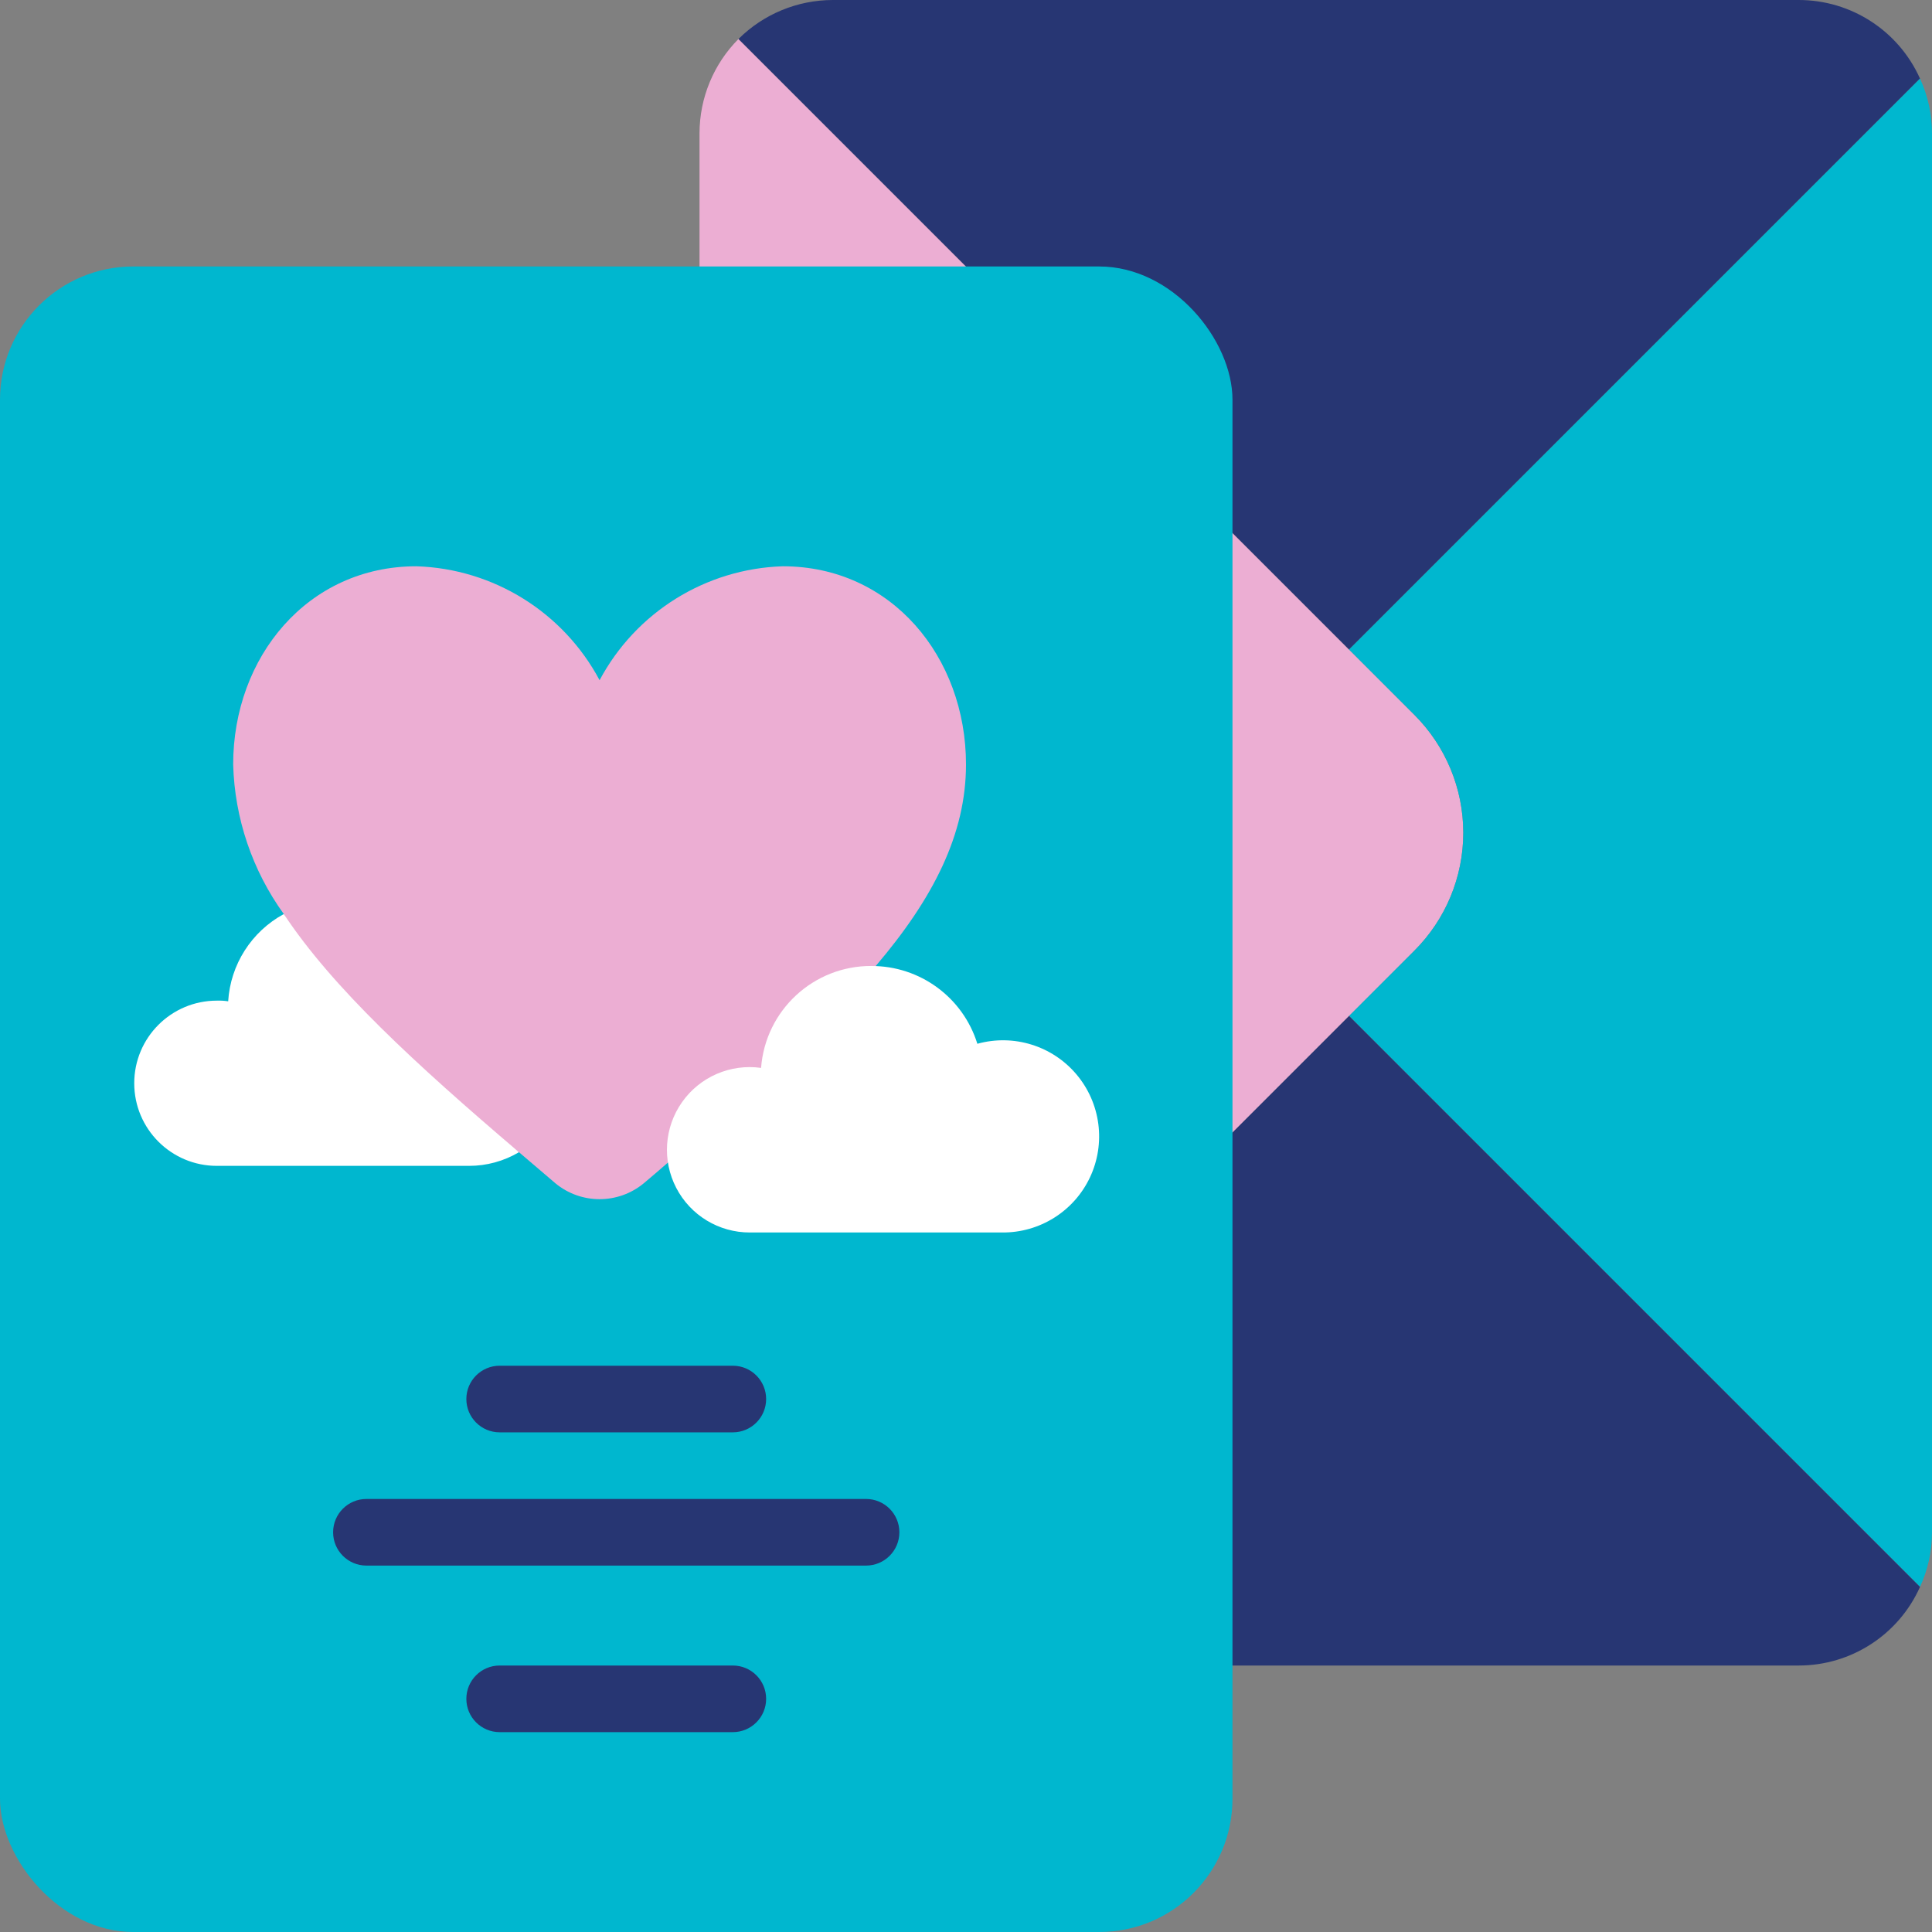
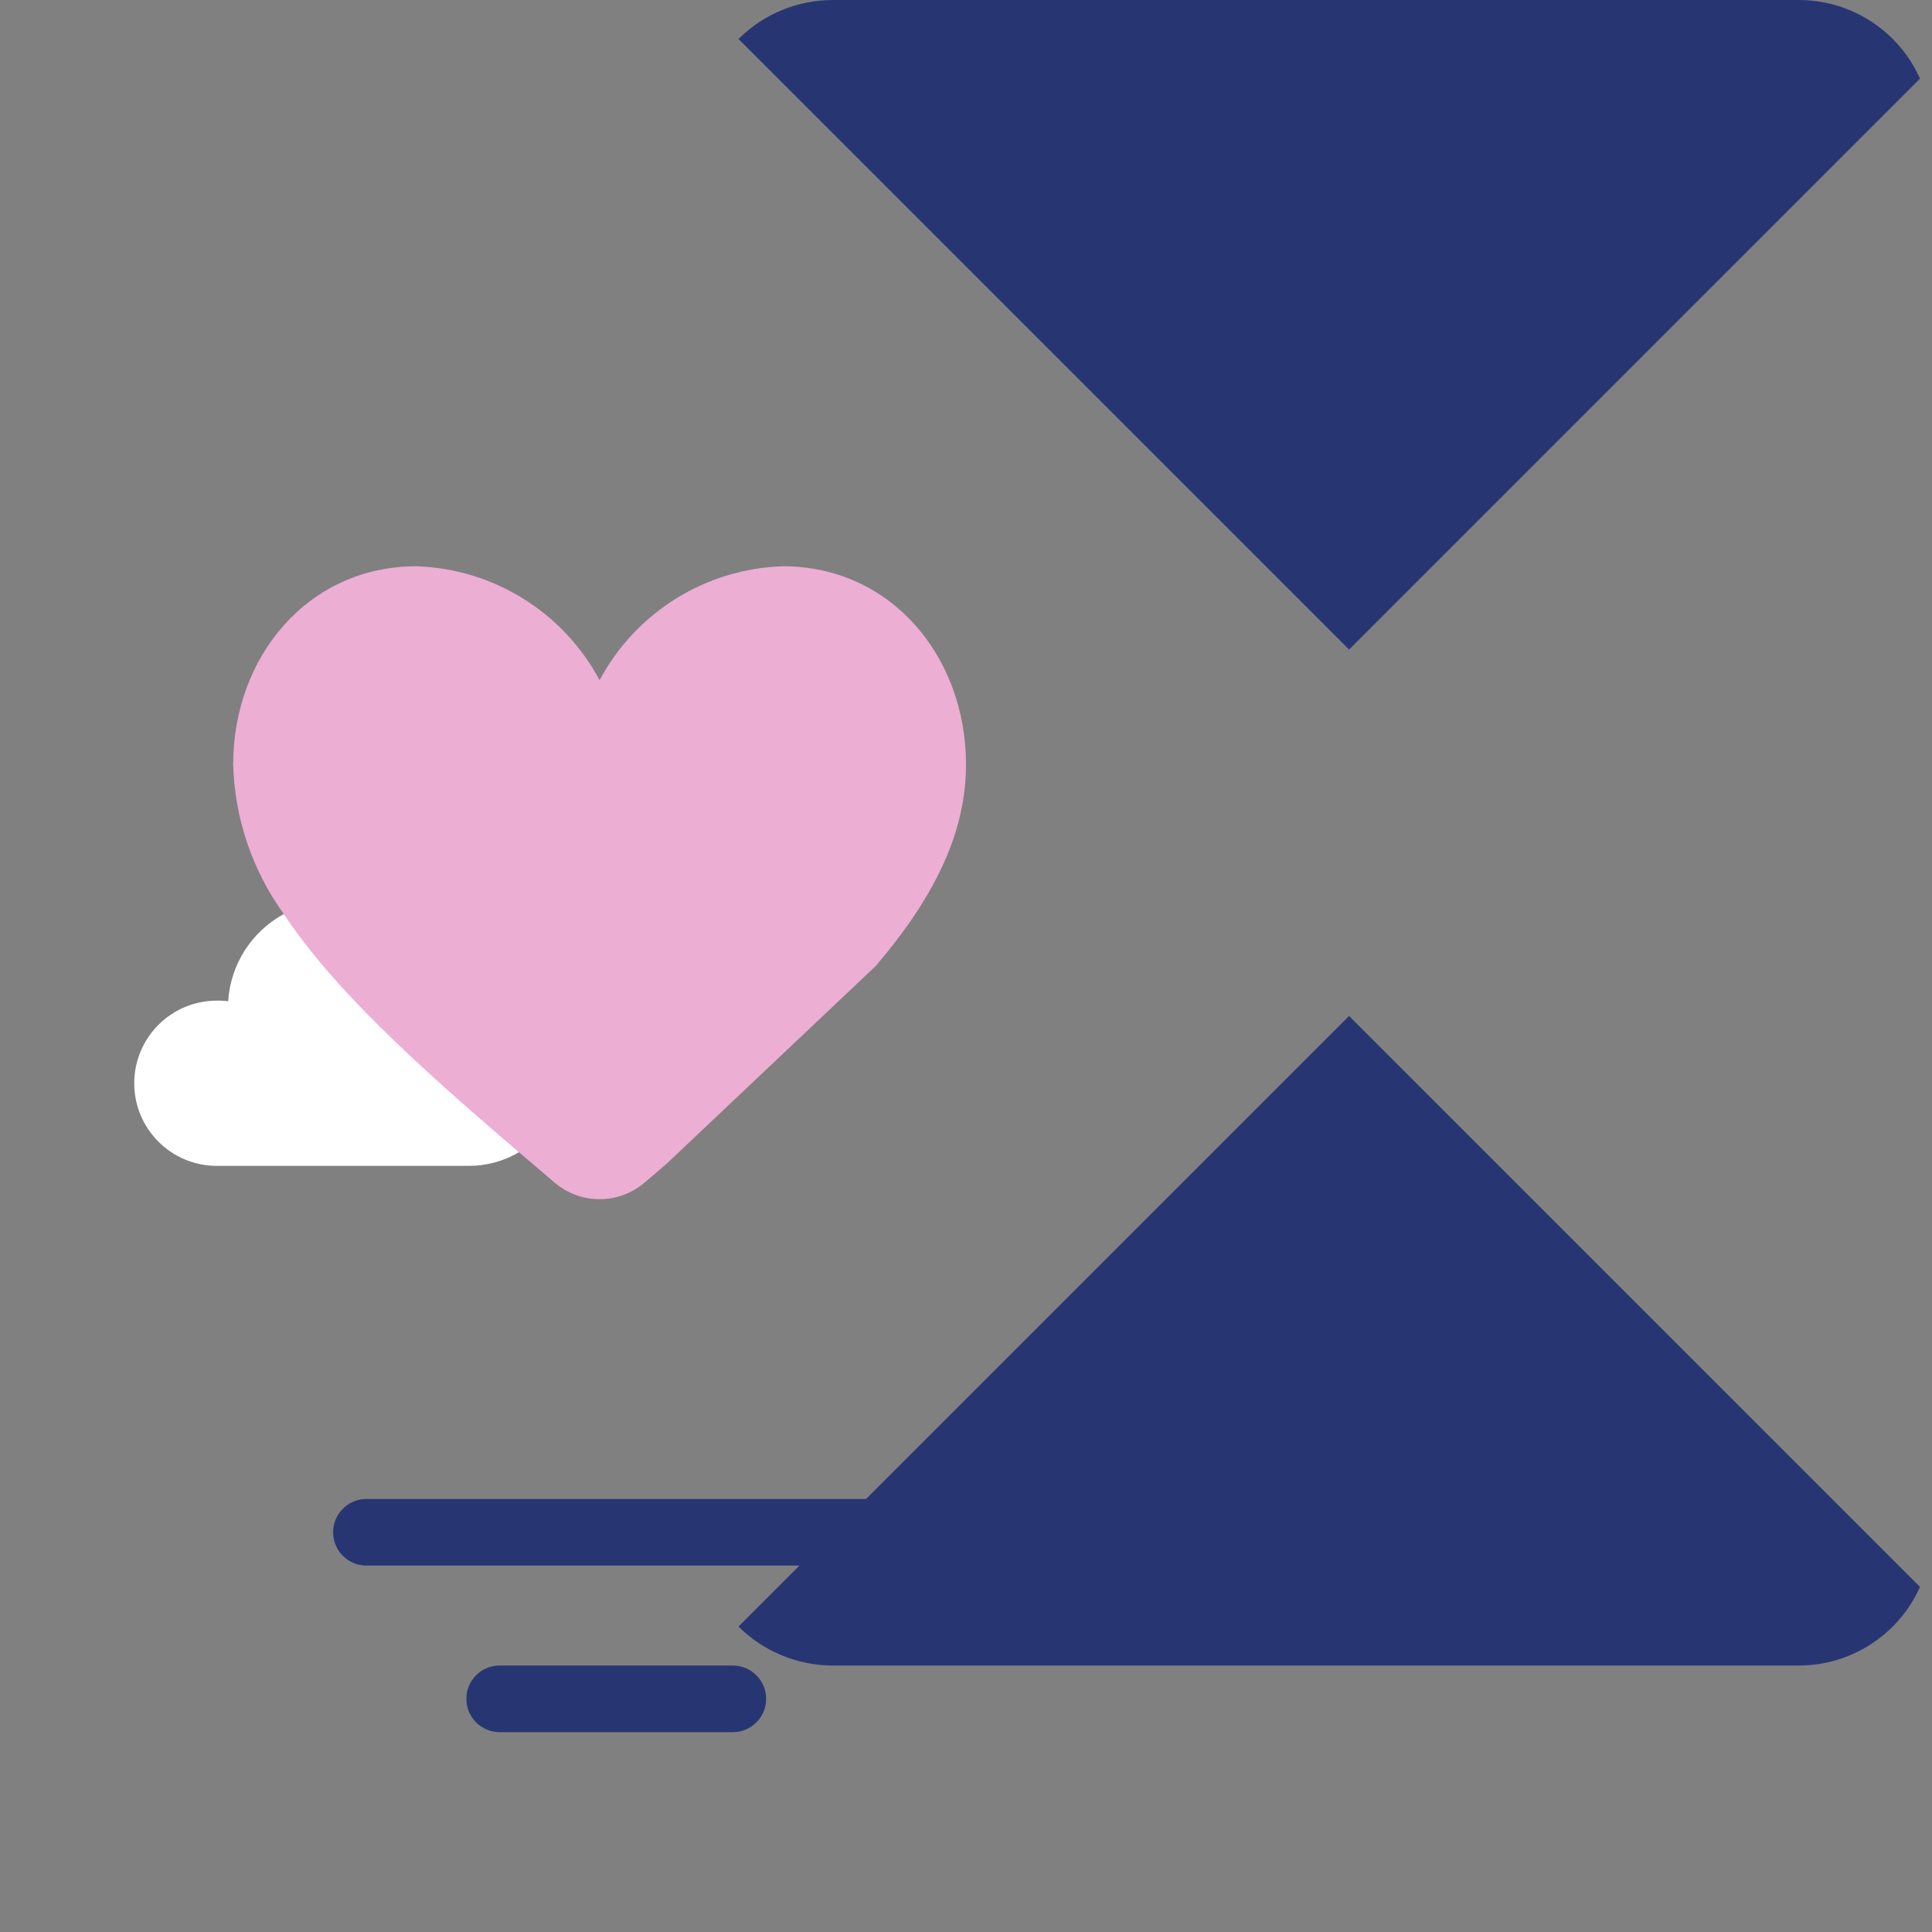
<svg xmlns="http://www.w3.org/2000/svg" height="300" viewBox="0 0 58 58" width="300" version="1.1">
  <rect x="0" y="0" width="58" height="58" fill="#808080" stroke="none" />
  <g width="100%" height="100%" transform="matrix(1,0,0,1,0,0)">
    <g id="Page-1" fill="none" fill-rule="evenodd">
      <g id="011---Valentines-card" fill-rule="nonzero">
-         <path id="Shape" d="m42.46 28.54-1.96 1.96-18.33 18.33c-.748-.752-1.168-1.769-1.17-2.83v-42c.002-1.061.422-2.078 1.17-2.83l18.33 18.33 1.96 1.96c.94.938 1.469 2.212 1.469 3.54s-.529 2.602-1.469 3.54z" fill="#ecaed3" fill-opacity="1" data-original-color="#f3d55bff" stroke="none" stroke-opacity="1" />
        <path id="Shape" d="m57.64 2.36-17.14 17.14-18.33-18.33c.752-.748 1.769-1.168 2.83-1.17h29c1.573 0 2.998.924 3.64 2.36z" fill="#273673" fill-opacity="1" data-original-color="#f0c419ff" stroke="none" stroke-opacity="1" />
-         <path id="Shape" d="m58 4v42c-0.0.566-.123 1.126-.36 1.64l-17.14-17.14 1.96-1.96c.94-.938 1.469-2.212 1.469-3.54s-.529-2.602-1.469-3.54l-1.96-1.96 17.14-17.14c.237.514.36 1.074.36 1.64z" fill="#00b7cf" fill-opacity="1" data-original-color="#f29c1fff" stroke="none" stroke-opacity="1" />
        <path id="Shape" d="m57.64 47.64c-.642 1.436-2.067 2.36-3.64 2.36h-29c-1.061-.002-2.078-.422-2.83-1.17l18.33-18.33z" fill="#273673" fill-opacity="1" data-original-color="#f0c419ff" stroke="none" stroke-opacity="1" />
-         <rect id="Rectangle-path" fill="#00b7cf" height="50" rx="4" width="37" y="8" fill-opacity="1" data-original-color="#b0d3f0ff" stroke="none" stroke-opacity="1" />
        <path id="Shape" d="m8.52 27.44c-.971.528-1.602 1.517-1.67 2.62-.112-.017-.226-.024-.34-.02-1.37 0-2.48 1.11-2.48 2.48s1.11 2.48 2.48 2.48h7.57c.528.001 1.046-.141 1.5-.41z" fill="#ffffff" fill-opacity="1" data-original-color="#ffffffff" stroke="none" stroke-opacity="1" />
        <path id="Shape" d="m26.29 29c1.73-2.03 2.71-3.96 2.71-6.05 0-3.23-2.24-5.95-5.5-5.95-2.313.073-4.411 1.378-5.5 3.42-1.089-2.042-3.187-3.347-5.5-3.42-3.26 0-5.5 2.72-5.5 5.95.044 1.615.574 3.18 1.52 4.49 1.47 2.22 3.94 4.49 7.06 7.15.36.31.72.61 1.09.93.771.64 1.889.64 2.66 0 .24-.2.47-.4.7-.6z" fill="#ecaed3" fill-opacity="1" data-original-color="#ff5364ff" stroke="none" stroke-opacity="1" />
-         <path id="Shape" d="m26.161 29c1.458-.004 2.748.943 3.18 2.335 1.087-.301 2.249.058 2.976.92.727.862.885 2.069.405 3.089-.48 1.02-1.511 1.667-2.639 1.656h-7.57c-.929.003-1.782-.512-2.211-1.337-.429-.824-.361-1.819.175-2.578.536-.759 1.451-1.155 2.371-1.026.13-1.732 1.577-3.068 3.313-3.06z" fill="#ffffff" fill-opacity="1" data-original-color="#ffffffff" stroke="none" stroke-opacity="1" />
        <g fill="#285680">
-           <path id="Shape" d="m22 43h-7c-.552 0-1-.448-1-1s.448-1 1-1h7c.552 0 1 .448 1 1s-.448 1-1 1z" fill="#273673" fill-opacity="1" data-original-color="#285680ff" stroke="none" stroke-opacity="1" />
          <path id="Shape" d="m22 52h-7c-.552 0-1-.448-1-1s.448-1 1-1h7c.552 0 1 .448 1 1s-.448 1-1 1z" fill="#273673" fill-opacity="1" data-original-color="#285680ff" stroke="none" stroke-opacity="1" />
          <path id="Shape" d="m26 47h-15c-.552 0-1-.448-1-1s.448-1 1-1h15c.552 0 1 .448 1 1s-.448 1-1 1z" fill="#273673" fill-opacity="1" data-original-color="#285680ff" stroke="none" stroke-opacity="1" />
        </g>
      </g>
    </g>
  </g>
</svg>